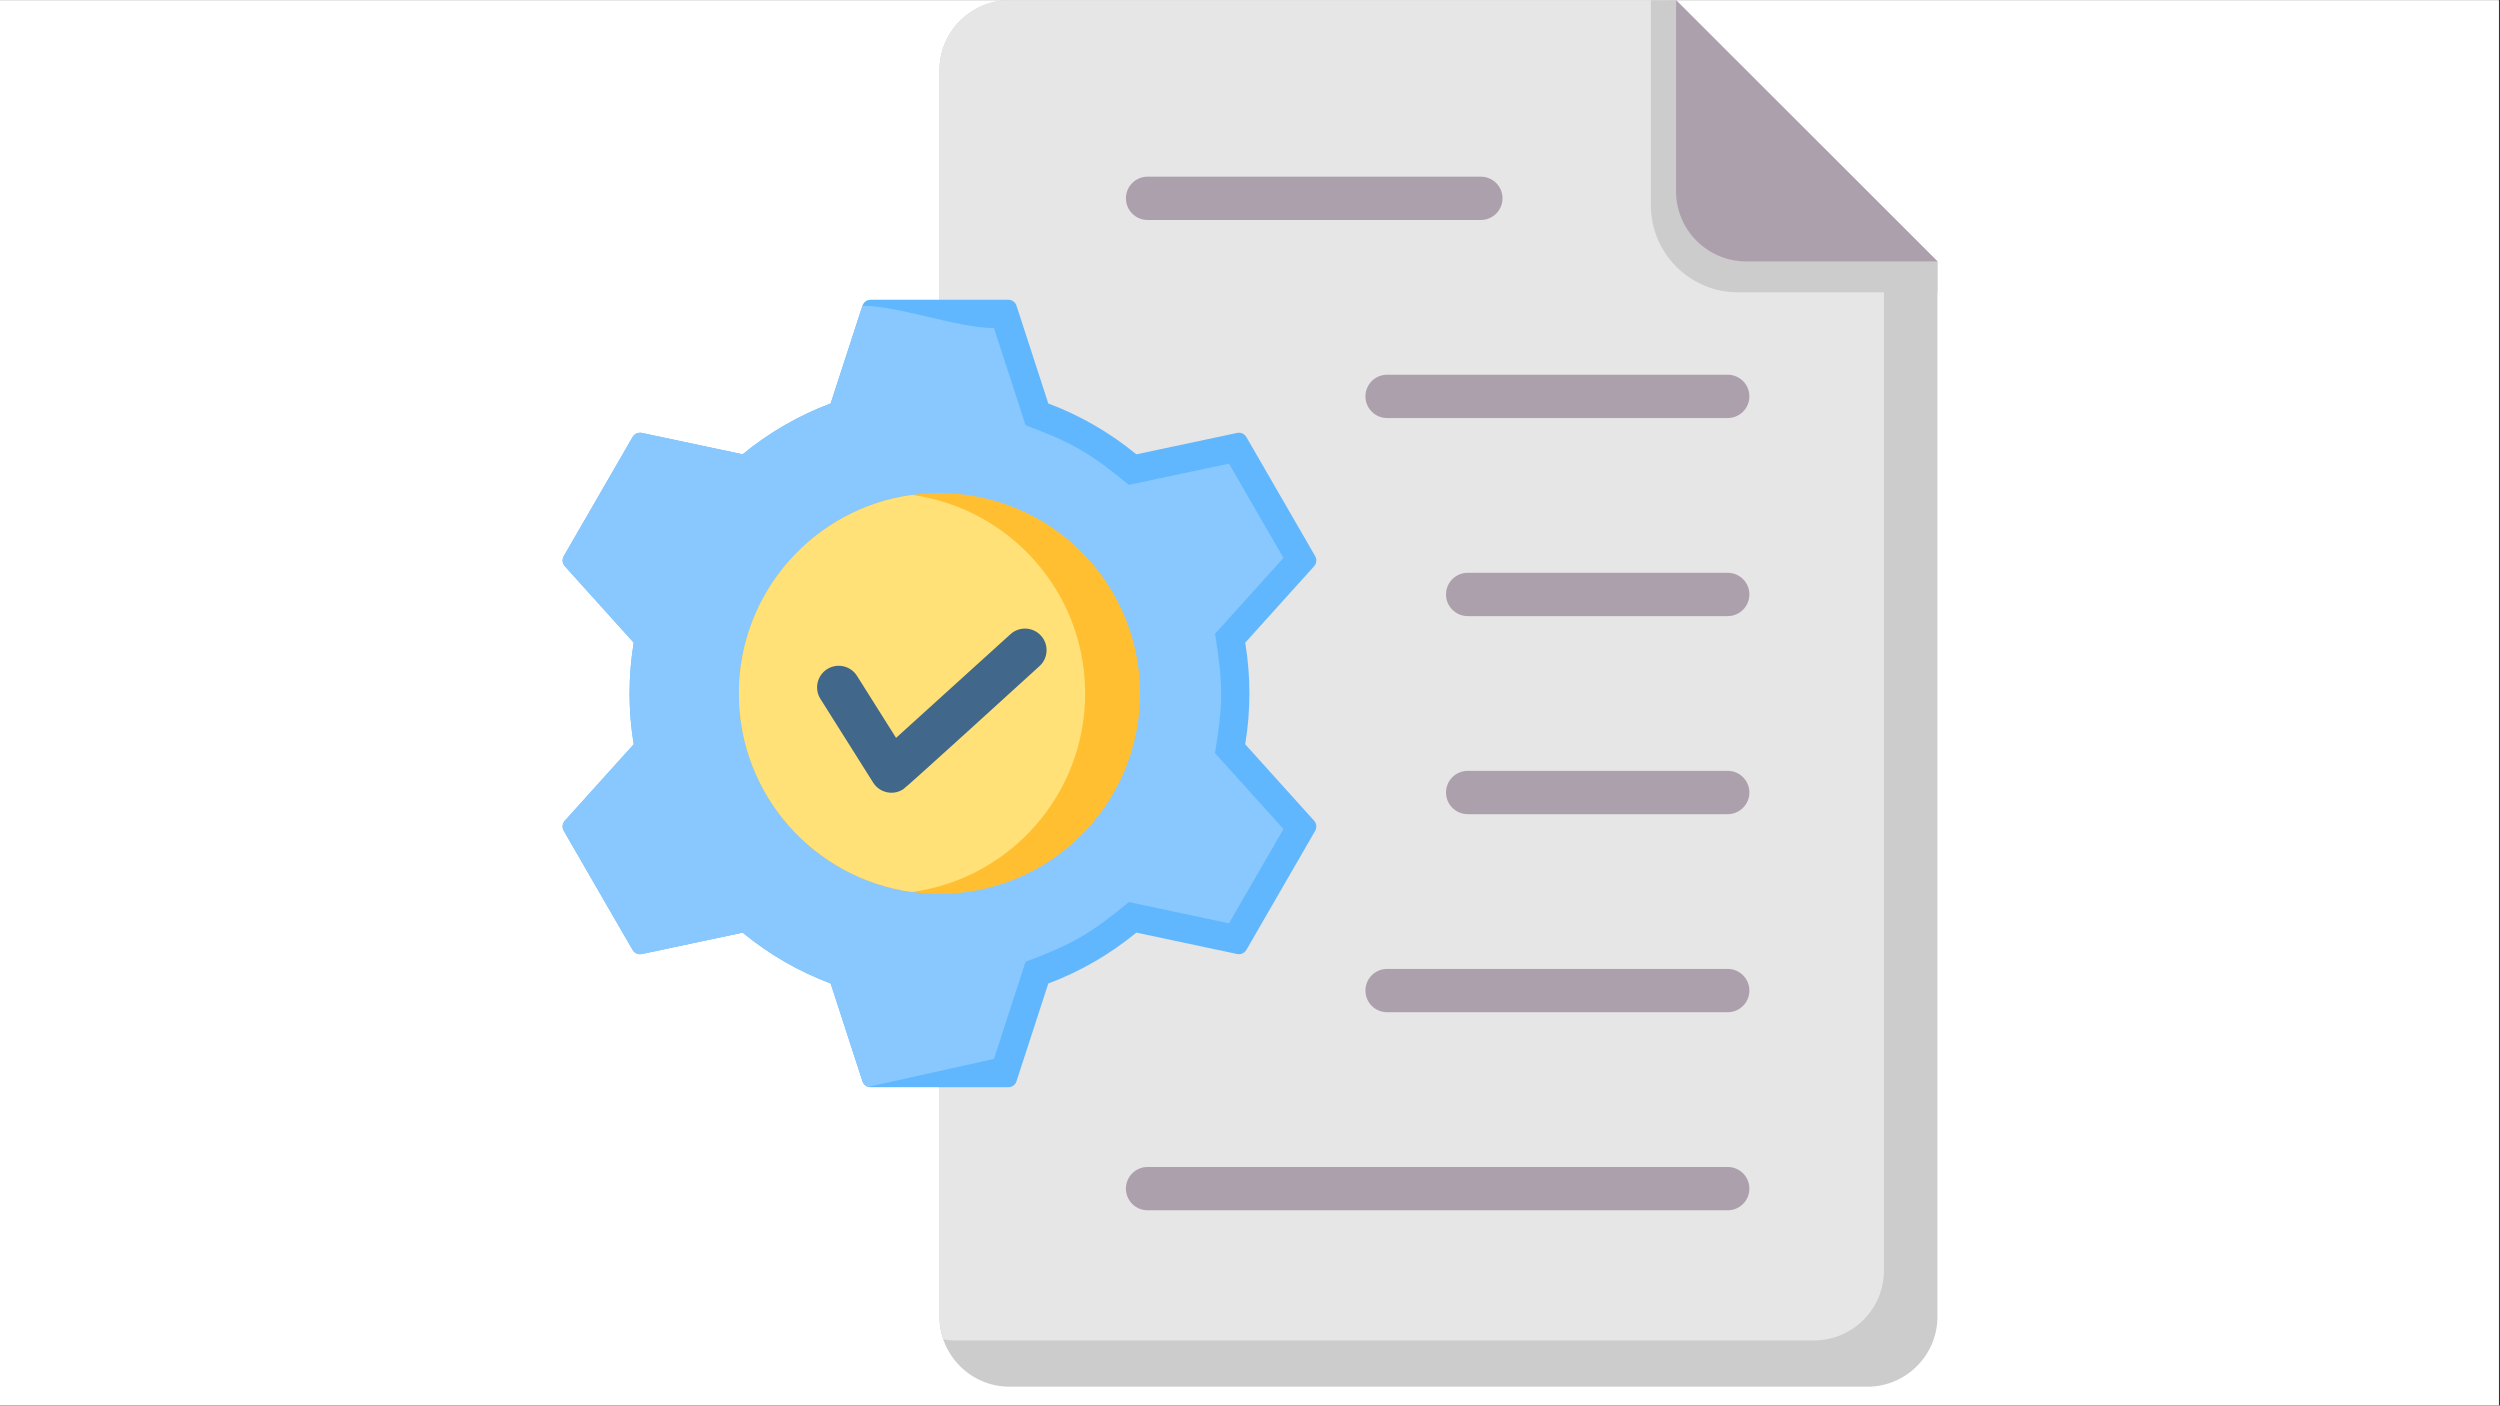
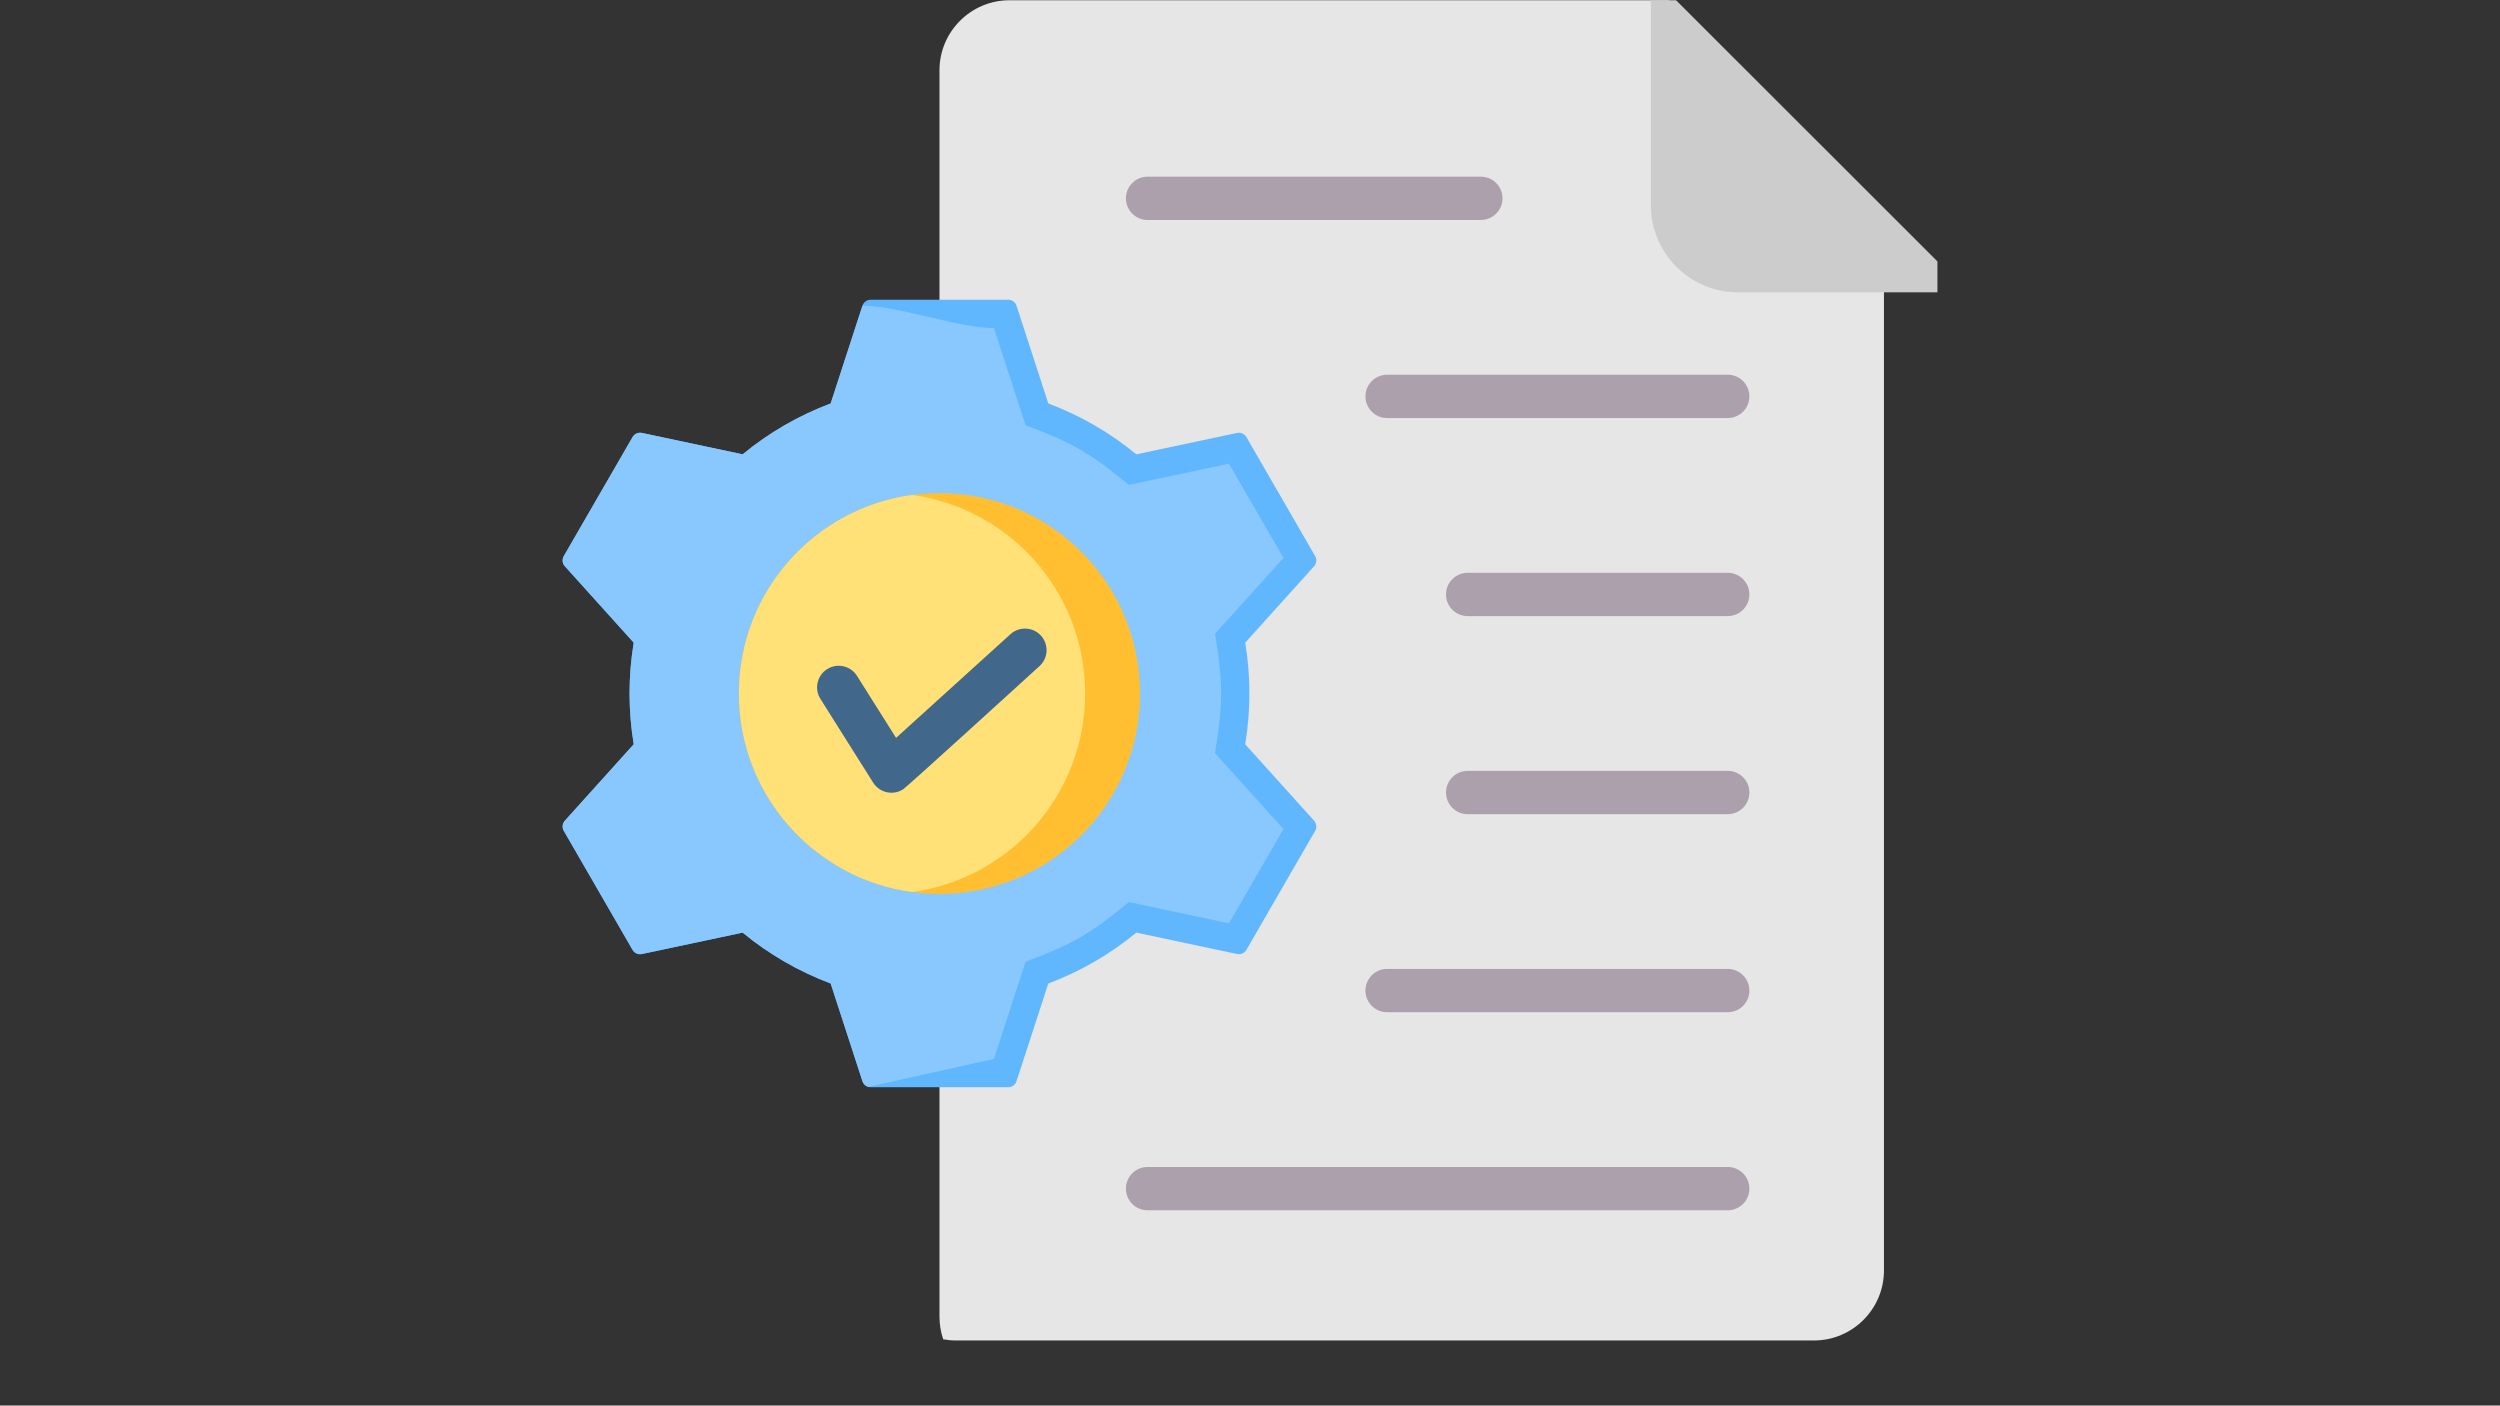
<svg xmlns="http://www.w3.org/2000/svg" width="1366" zoomAndPan="magnify" viewBox="0 0 1024.5 576" height="768" preserveAspectRatio="xMidYMid meet" version="1.0">
  <rect x="0" y="0" width="1024.5" height="576" fill="#333333" stroke="none" />
  <defs>
    <clipPath id="7758693061">
-       <path d="M 0 0.141 L 1024 0.141 L 1024 575.859 L 0 575.859 Z M 0 0.141 " clip-rule="nonzero" />
-     </clipPath>
+       </clipPath>
    <clipPath id="4be8a4580c">
-       <path d="M 385 0.141 L 793.922 0.141 L 793.922 568.363 L 385 568.363 Z M 385 0.141 " clip-rule="nonzero" />
-     </clipPath>
+       </clipPath>
    <clipPath id="89d5df64a9">
      <path d="M 385 0.141 L 773 0.141 L 773 550 L 385 550 Z M 385 0.141 " clip-rule="nonzero" />
    </clipPath>
    <clipPath id="189992d67f">
      <path d="M 676 0.141 L 793.922 0.141 L 793.922 120 L 676 120 Z M 676 0.141 " clip-rule="nonzero" />
    </clipPath>
    <clipPath id="18b2f0c0f2">
      <path d="M 686 0.141 L 793.922 0.141 L 793.922 108 L 686 108 Z M 686 0.141 " clip-rule="nonzero" />
    </clipPath>
    <clipPath id="725ffb9d60">
      <path d="M 230.199 122 L 540 122 L 540 446 L 230.199 446 Z M 230.199 122 " clip-rule="nonzero" />
    </clipPath>
    <clipPath id="282625963e">
      <path d="M 230.199 125 L 526 125 L 526 446 L 230.199 446 Z M 230.199 125 " clip-rule="nonzero" />
    </clipPath>
  </defs>
  <g clip-path="url(#7758693061)">
    <path fill="#ffffff" d="M 0 0.141 L 1024 0.141 L 1024 575.859 L 0 575.859 Z M 0 0.141 " fill-opacity="1" fill-rule="nonzero" />
    <path fill="#ffffff" d="M 0 0.141 L 1024 0.141 L 1024 575.859 L 0 575.859 Z M 0 0.141 " fill-opacity="1" fill-rule="nonzero" />
  </g>
  <g clip-path="url(#4be8a4580c)">
    <path fill="#cccccc" d="M 686.852 0.102 L 413.688 0.102 C 397.887 0.102 385 12.98 385 28.766 L 385 539.605 C 385 555.391 397.887 568.266 413.688 568.266 L 765.27 568.266 C 781.074 568.266 793.961 555.391 793.961 539.605 L 793.961 107.121 Z M 686.852 0.102 " fill-opacity="1" fill-rule="evenodd" />
  </g>
  <g clip-path="url(#89d5df64a9)">
    <path fill="#e6e6e6" d="M 683.891 0.102 L 413.688 0.102 C 397.887 0.102 385 12.98 385 28.766 L 385 539.605 C 385 542.836 385.539 545.945 386.535 548.848 C 388.234 549.16 389.98 549.328 391.77 549.328 L 743.355 549.328 C 759.156 549.328 772.043 536.453 772.043 520.664 L 772.043 88.184 Z M 683.891 0.102 " fill-opacity="1" fill-rule="evenodd" />
  </g>
  <g clip-path="url(#189992d67f)">
    <path fill="#cccccc" d="M 686.852 0.102 L 676.531 0.102 L 676.531 84.152 C 676.531 103.785 692.555 119.797 712.207 119.797 L 793.957 119.797 L 793.957 107.121 Z M 686.852 0.102 " fill-opacity="1" fill-rule="evenodd" />
  </g>
  <g clip-path="url(#18b2f0c0f2)">
-     <path fill="#ada0ad" d="M 793.957 107.121 L 686.852 0.102 L 686.852 78.457 C 686.852 94.246 699.738 107.121 715.539 107.121 Z M 793.957 107.121 " fill-opacity="1" fill-rule="evenodd" />
-   </g>
+     </g>
  <g clip-path="url(#725ffb9d60)">
    <path fill="#60b7fe" d="M 429.594 165.34 C 442.805 170.293 454.969 177.383 465.668 186.184 L 506.938 177.418 C 508.477 177.094 509.992 177.766 510.777 179.129 L 538.945 227.879 C 539.734 229.242 539.562 230.887 538.508 232.055 L 510.297 263.363 C 512.574 277.156 512.57 291.211 510.289 305.004 L 538.508 336.312 C 539.562 337.484 539.734 339.129 538.945 340.492 L 510.777 389.242 C 509.992 390.605 508.477 391.277 506.938 390.949 L 465.68 382.188 C 454.977 390.992 442.809 398.082 429.594 403.035 L 416.57 443.078 C 416.086 444.578 414.746 445.547 413.168 445.547 L 356.828 445.547 C 355.254 445.547 353.914 444.578 353.43 443.078 L 340.406 403.027 C 327.195 398.078 315.031 390.988 304.332 382.184 L 263.062 390.949 C 261.523 391.277 260.008 390.605 259.223 389.242 L 231.051 340.492 C 230.266 339.129 230.438 337.484 231.492 336.312 L 259.703 305.008 C 257.426 291.23 257.426 277.137 259.703 263.363 L 231.492 232.055 C 230.438 230.887 230.266 229.242 231.051 227.879 L 259.223 179.129 C 260.008 177.766 261.523 177.094 263.062 177.418 L 304.332 186.184 C 315.031 177.383 327.195 170.293 340.406 165.34 L 353.43 125.293 C 353.914 123.793 355.254 122.82 356.828 122.82 C 375.609 122.82 394.387 122.82 413.168 122.82 C 414.746 122.82 416.082 123.793 416.57 125.293 Z M 429.594 165.34 " fill-opacity="1" fill-rule="evenodd" />
  </g>
  <g clip-path="url(#282625963e)">
    <path fill="#88c8fe" d="M 355.781 445.398 C 354.68 445.07 353.805 444.23 353.43 443.078 L 340.406 403.027 C 327.195 398.078 315.031 390.988 304.332 382.184 L 263.062 390.949 C 261.523 391.277 260.008 390.605 259.223 389.242 L 231.051 340.492 C 230.266 339.129 230.438 337.484 231.492 336.312 L 259.703 305.008 C 257.426 291.23 257.426 277.137 259.703 263.363 L 231.492 232.055 C 230.438 230.887 230.266 229.242 231.051 227.879 L 259.223 179.129 C 260.008 177.766 261.523 177.094 263.062 177.418 L 304.332 186.184 C 315.031 177.383 327.195 170.293 340.406 165.34 L 353.43 125.293 C 368.312 125.293 392.441 134.434 407.324 134.434 L 420.273 174.246 C 439.531 181.465 446.73 185.648 462.605 198.703 L 503.637 189.992 L 525.961 228.625 L 497.918 259.742 C 501.27 280.02 501.266 288.348 497.914 308.621 L 525.961 339.742 L 503.637 378.379 L 462.617 369.668 C 446.738 382.73 439.531 386.91 420.27 394.129 L 407.324 433.938 Z M 355.781 445.398 " fill-opacity="1" fill-rule="evenodd" />
  </g>
  <path fill="#ffbf31" d="M 402.062 203.852 C 403.375 204.133 404.684 204.441 405.984 204.785 C 407.285 205.129 408.578 205.504 409.859 205.91 C 411.141 206.316 412.414 206.754 413.676 207.223 C 414.934 207.695 416.184 208.191 417.418 208.723 C 418.656 209.254 419.879 209.812 421.086 210.402 C 422.297 210.992 423.488 211.613 424.668 212.262 C 425.844 212.91 427.008 213.586 428.152 214.293 C 429.297 215 430.422 215.734 431.531 216.492 C 432.641 217.254 433.73 218.043 434.801 218.855 C 435.871 219.672 436.922 220.512 437.949 221.379 C 438.98 222.242 439.984 223.133 440.973 224.047 C 441.957 224.965 442.918 225.902 443.855 226.867 C 444.797 227.828 445.711 228.812 446.602 229.82 C 447.492 230.828 448.359 231.855 449.199 232.906 C 450.039 233.957 450.852 235.027 451.641 236.113 C 452.426 237.203 453.188 238.312 453.918 239.441 C 454.652 240.566 455.359 241.711 456.035 242.875 C 456.711 244.035 457.359 245.211 457.977 246.406 C 458.598 247.598 459.188 248.809 459.746 250.031 C 460.305 251.25 460.836 252.488 461.332 253.734 C 461.832 254.984 462.301 256.242 462.738 257.516 C 463.176 258.785 463.578 260.066 463.953 261.359 C 464.328 262.648 464.672 263.949 464.98 265.258 C 465.289 266.562 465.57 267.879 465.812 269.199 C 466.059 270.523 466.273 271.848 466.453 273.18 C 466.633 274.512 466.781 275.848 466.895 277.188 C 467.012 278.527 467.094 279.867 467.141 281.211 C 467.191 282.555 467.207 283.898 467.188 285.242 C 467.172 286.586 467.121 287.93 467.039 289.27 C 466.953 290.613 466.84 291.949 466.691 293.285 C 466.539 294.621 466.359 295.953 466.145 297.281 C 465.93 298.605 465.684 299.93 465.406 301.242 C 465.125 302.559 464.812 303.863 464.469 305.164 C 464.125 306.465 463.75 307.754 463.344 309.035 C 462.938 310.316 462.5 311.586 462.031 312.848 C 461.562 314.105 461.062 315.352 460.531 316.59 C 460 317.824 459.438 319.043 458.848 320.254 C 458.258 321.461 457.637 322.652 456.988 323.828 C 456.34 325.008 455.66 326.168 454.957 327.312 C 454.25 328.457 453.516 329.582 452.754 330.688 C 451.992 331.797 451.203 332.887 450.387 333.953 C 449.574 335.023 448.73 336.074 447.867 337.102 C 447 338.129 446.109 339.137 445.191 340.121 C 444.277 341.105 443.336 342.066 442.371 343.004 C 441.41 343.941 440.422 344.855 439.414 345.746 C 438.406 346.637 437.379 347.5 436.328 348.34 C 435.277 349.18 434.207 349.992 433.113 350.777 C 432.023 351.566 430.914 352.324 429.785 353.059 C 428.66 353.789 427.512 354.492 426.352 355.172 C 425.188 355.848 424.012 356.492 422.816 357.113 C 421.621 357.73 420.414 358.32 419.188 358.879 C 417.965 359.438 416.73 359.965 415.48 360.465 C 414.23 360.961 412.969 361.43 411.699 361.867 C 410.426 362.305 409.145 362.707 407.852 363.082 C 406.559 363.457 405.258 363.797 403.949 364.109 C 402.641 364.418 401.324 364.695 400 364.941 C 398.68 365.188 397.352 365.398 396.02 365.578 C 394.684 365.758 393.348 365.906 392.008 366.02 C 390.668 366.137 389.324 366.219 387.98 366.266 C 386.637 366.316 385.293 366.332 383.945 366.312 C 382.602 366.297 381.258 366.246 379.914 366.164 C 378.57 366.082 377.23 365.965 375.895 365.816 C 374.559 365.668 373.227 365.484 371.898 365.27 C 370.57 365.059 369.246 364.809 367.93 364.531 C 366.617 364.254 365.309 363.941 364.008 363.598 C 362.707 363.254 361.414 362.879 360.133 362.473 C 358.852 362.066 357.578 361.629 356.316 361.16 C 355.059 360.691 353.809 360.191 352.574 359.66 C 351.336 359.133 350.113 358.57 348.906 357.98 C 347.695 357.391 346.504 356.77 345.324 356.121 C 344.148 355.473 342.984 354.797 341.84 354.09 C 340.695 353.387 339.566 352.652 338.461 351.891 C 337.352 351.129 336.262 350.344 335.191 349.527 C 334.121 348.715 333.07 347.875 332.043 347.008 C 331.012 346.141 330.008 345.25 329.02 344.336 C 328.035 343.422 327.074 342.48 326.133 341.52 C 325.195 340.555 324.281 339.57 323.391 338.562 C 322.5 337.559 321.633 336.527 320.793 335.477 C 319.953 334.43 319.141 333.359 318.352 332.27 C 317.566 331.18 316.805 330.07 316.07 328.945 C 315.34 327.816 314.633 326.672 313.957 325.512 C 313.281 324.348 312.633 323.172 312.016 321.98 C 311.395 320.785 310.805 319.578 310.246 318.355 C 309.688 317.133 309.156 315.898 308.656 314.648 C 308.16 313.402 307.691 312.141 307.254 310.871 C 306.816 309.598 306.41 308.316 306.039 307.027 C 305.664 305.734 305.32 304.438 305.012 303.129 C 304.703 301.82 304.422 300.504 304.18 299.184 C 303.934 297.863 303.719 296.535 303.539 295.203 C 303.359 293.871 303.211 292.535 303.098 291.195 C 302.98 289.859 302.898 288.516 302.852 287.172 C 302.801 285.832 302.785 284.488 302.805 283.145 C 302.82 281.797 302.871 280.457 302.953 279.113 C 303.039 277.773 303.152 276.434 303.301 275.098 C 303.449 273.762 303.633 272.43 303.848 271.105 C 304.062 269.777 304.309 268.457 304.586 267.141 C 304.867 265.828 305.18 264.52 305.523 263.219 C 305.867 261.922 306.242 260.629 306.648 259.348 C 307.055 258.066 307.492 256.797 307.961 255.539 C 308.43 254.277 308.93 253.031 309.461 251.797 C 309.992 250.562 310.555 249.34 311.145 248.133 C 311.734 246.926 312.355 245.73 313.004 244.555 C 313.652 243.379 314.332 242.219 315.035 241.074 C 315.742 239.93 316.477 238.805 317.238 237.695 C 318 236.586 318.789 235.5 319.605 234.43 C 320.418 233.359 321.258 232.312 322.125 231.285 C 322.992 230.254 323.883 229.25 324.801 228.266 C 325.715 227.281 326.656 226.32 327.621 225.383 C 328.582 224.441 329.57 223.527 330.578 222.641 C 331.586 221.75 332.613 220.883 333.664 220.047 C 334.715 219.207 335.785 218.395 336.879 217.605 C 337.969 216.82 339.078 216.059 340.207 215.328 C 341.332 214.594 342.477 213.891 343.641 213.215 C 344.805 212.539 345.98 211.891 347.176 211.273 C 348.371 210.652 349.578 210.066 350.805 209.508 C 352.027 208.945 353.262 208.418 354.512 207.918 C 355.762 207.422 357.023 206.953 358.293 206.516 C 359.566 206.082 360.848 205.676 362.141 205.301 C 363.434 204.93 364.734 204.586 366.043 204.277 C 367.352 203.965 368.668 203.688 369.992 203.445 C 371.312 203.199 372.641 202.984 373.973 202.805 C 375.309 202.625 376.645 202.477 377.984 202.363 C 379.324 202.25 380.668 202.168 382.012 202.117 C 383.355 202.07 384.699 202.055 386.047 202.07 C 387.391 202.086 388.734 202.137 390.078 202.223 C 391.422 202.305 392.762 202.418 394.098 202.57 C 395.434 202.719 396.766 202.898 398.094 203.113 C 399.422 203.328 400.746 203.574 402.062 203.852 Z M 402.062 203.852 " fill-opacity="1" fill-rule="nonzero" />
  <path fill="#ffe177" d="M 373.746 365.543 C 333.672 360.062 302.801 325.727 302.801 284.184 C 302.801 242.645 333.676 208.309 373.746 202.828 C 413.816 208.309 444.691 242.645 444.691 284.184 C 444.691 325.727 413.816 360.062 373.746 365.543 Z M 373.746 365.543 " fill-opacity="1" fill-rule="evenodd" />
  <path fill="#41678a" d="M 336.203 286.402 C 333.598 282.266 334.84 276.801 338.98 274.195 C 343.117 271.594 348.59 272.836 351.195 276.969 L 367.207 302.379 L 414.102 259.879 C 417.727 256.605 423.32 256.883 426.598 260.504 C 429.875 264.121 429.594 269.715 425.973 272.988 C 420.098 278.305 371.715 322.453 370.047 323.5 C 365.906 326.105 360.438 324.863 357.832 320.727 Z M 336.203 286.402 " fill-opacity="1" fill-rule="evenodd" />
  <path fill="#ada0ad" d="M 470.281 90.148 C 465.375 90.148 461.395 86.172 461.395 81.27 C 461.395 76.367 465.375 72.395 470.281 72.395 L 606.844 72.395 C 611.75 72.395 615.73 76.367 615.73 81.27 C 615.73 86.172 611.75 90.148 606.844 90.148 Z M 470.281 495.977 C 465.375 495.977 461.395 492.004 461.395 487.102 C 461.395 482.195 465.375 478.223 470.281 478.223 L 708.016 478.223 C 712.922 478.223 716.898 482.199 716.898 487.102 C 716.898 492.004 712.922 495.977 708.016 495.977 Z M 568.441 414.812 C 563.535 414.812 559.555 410.836 559.555 405.934 C 559.555 401.031 563.535 397.059 568.441 397.059 L 708.016 397.059 C 712.922 397.059 716.898 401.035 716.898 405.934 C 716.898 410.84 712.918 414.812 708.016 414.812 Z M 601.461 333.648 C 596.555 333.648 592.574 329.672 592.574 324.77 C 592.574 319.867 596.555 315.891 601.461 315.891 L 708.016 315.891 C 712.922 315.891 716.898 319.867 716.898 324.77 C 716.898 329.672 712.922 333.648 708.016 333.648 Z M 601.461 252.48 C 596.555 252.48 592.574 248.504 592.574 243.602 C 592.574 238.699 596.555 234.727 601.461 234.727 L 708.016 234.727 C 712.922 234.727 716.898 238.699 716.898 243.602 C 716.898 248.508 712.922 252.48 708.016 252.48 Z M 568.441 171.312 C 563.535 171.312 559.555 167.34 559.555 162.438 C 559.555 157.535 563.535 153.559 568.441 153.559 L 708.016 153.559 C 712.922 153.559 716.898 157.535 716.898 162.438 C 716.898 167.34 712.918 171.312 708.016 171.312 Z M 568.441 171.312 " fill-opacity="1" fill-rule="evenodd" />
</svg>